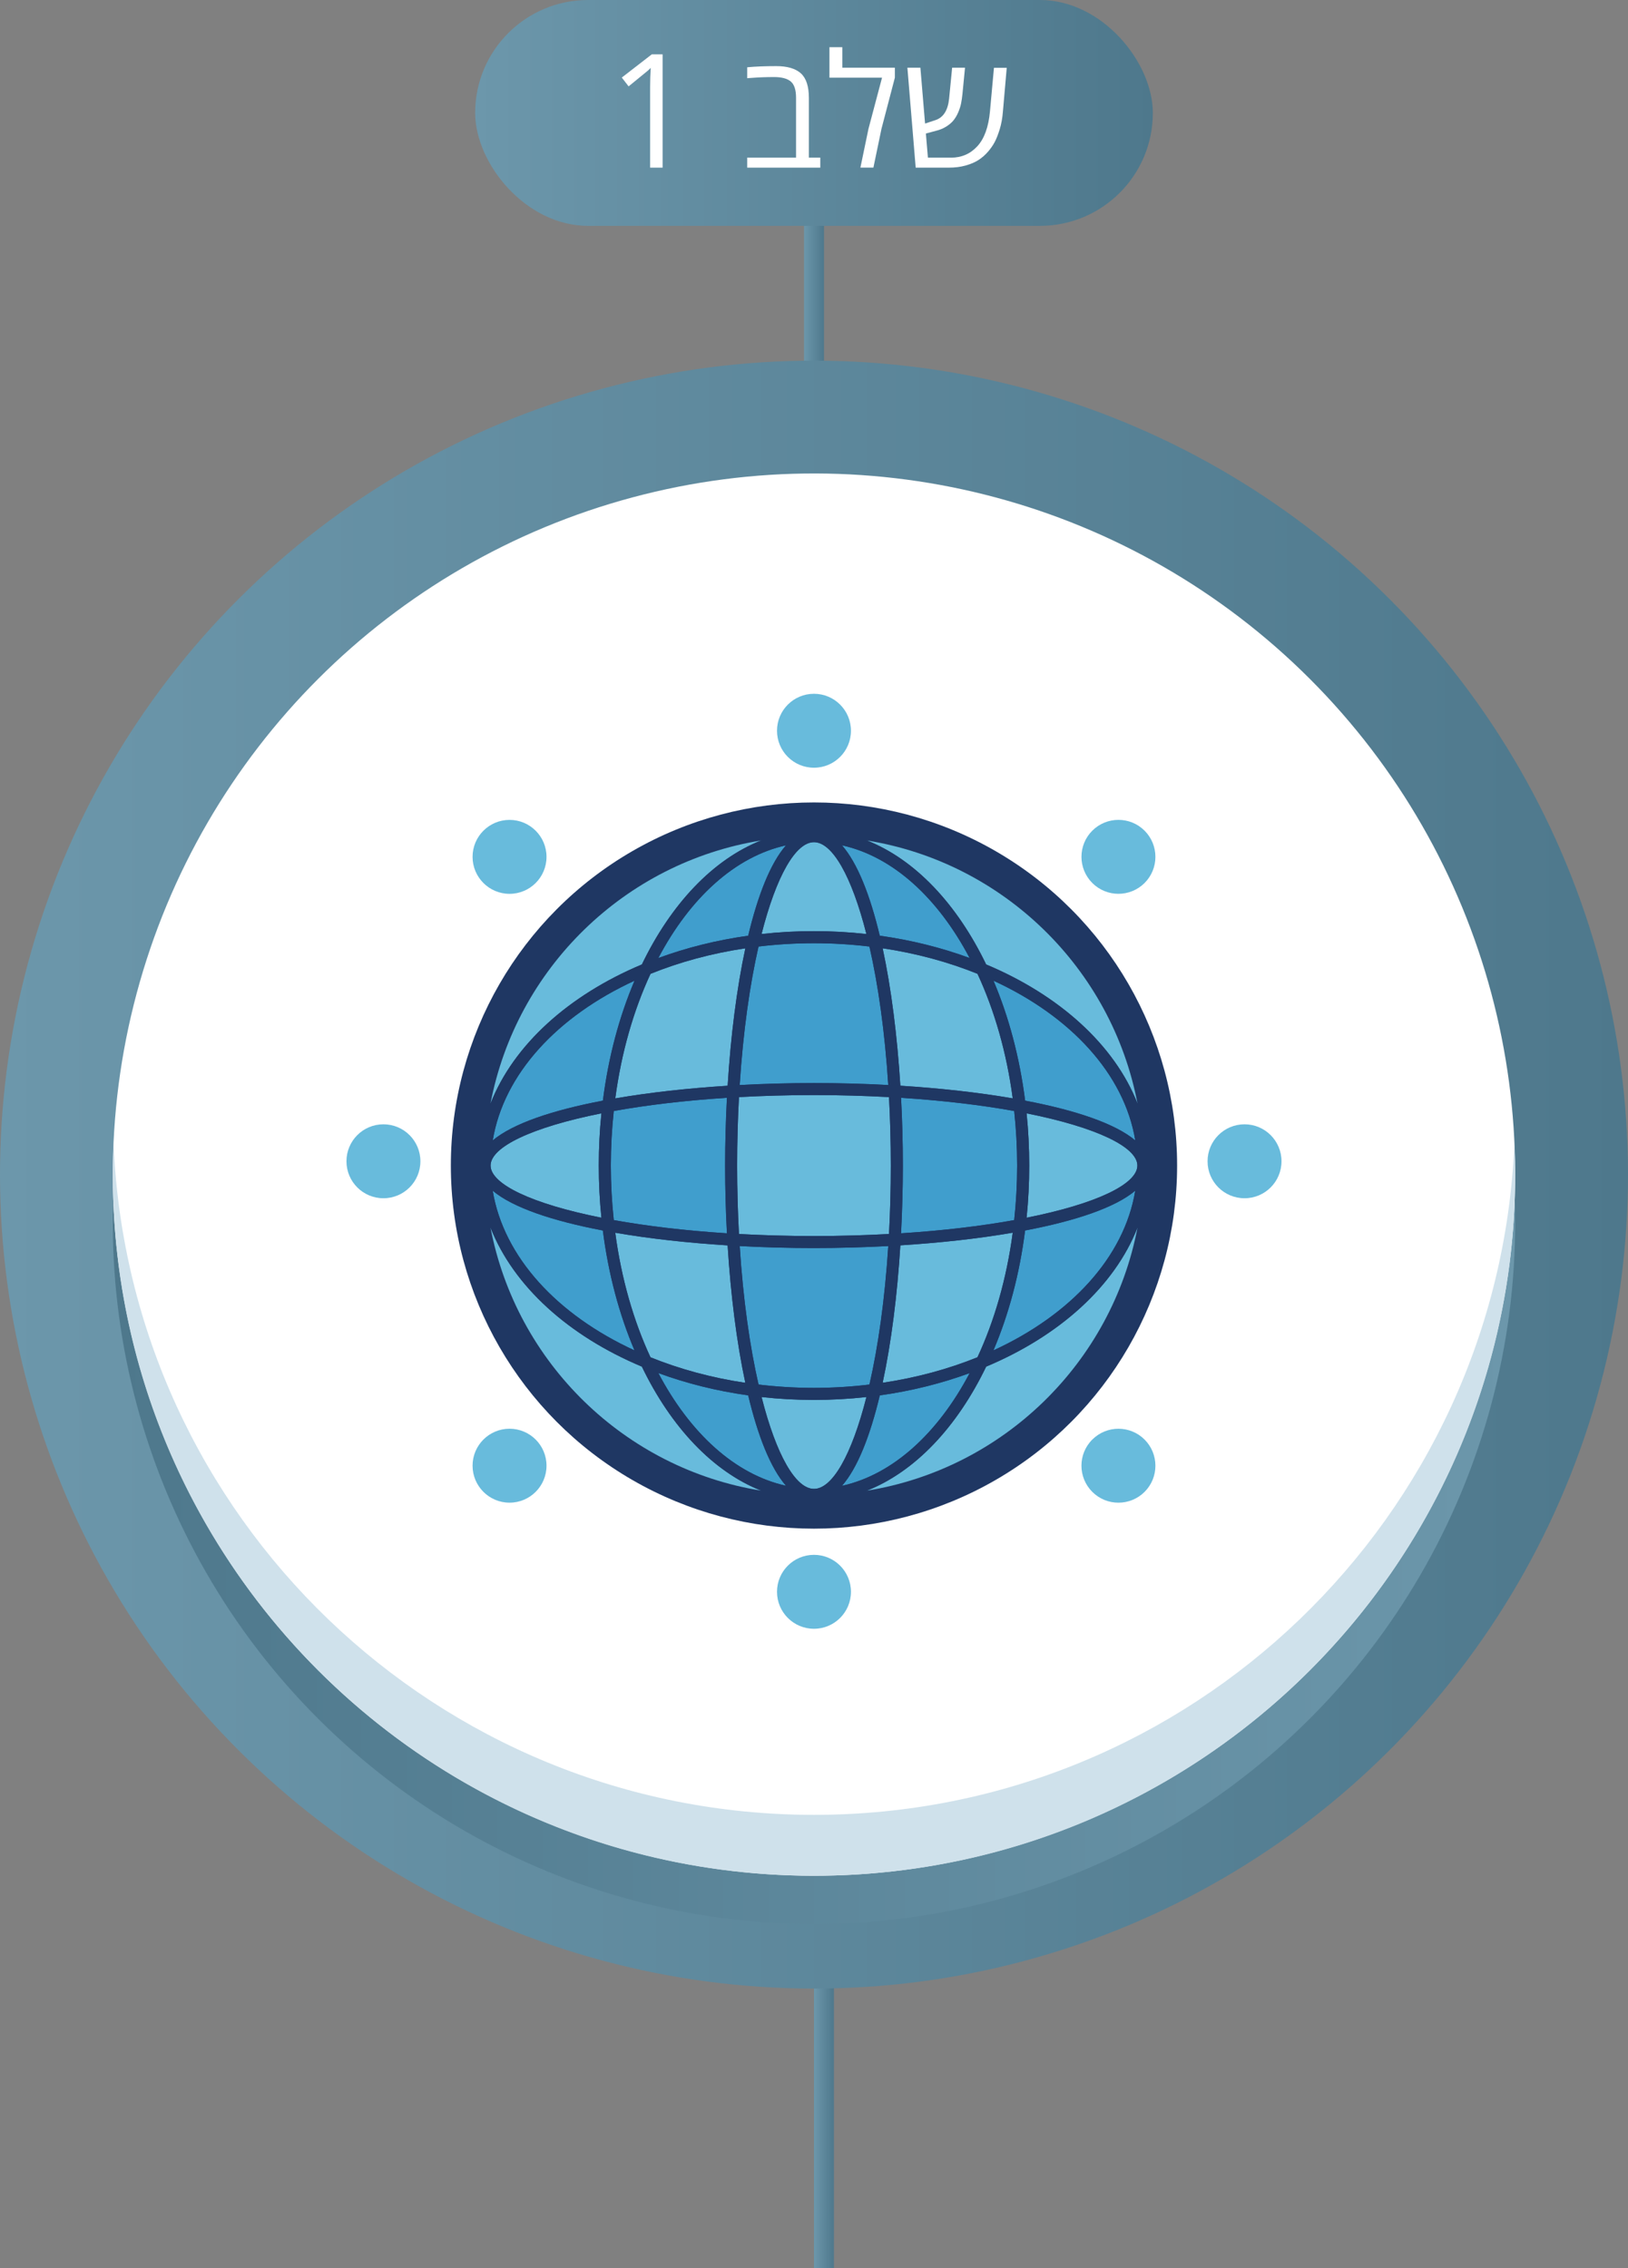
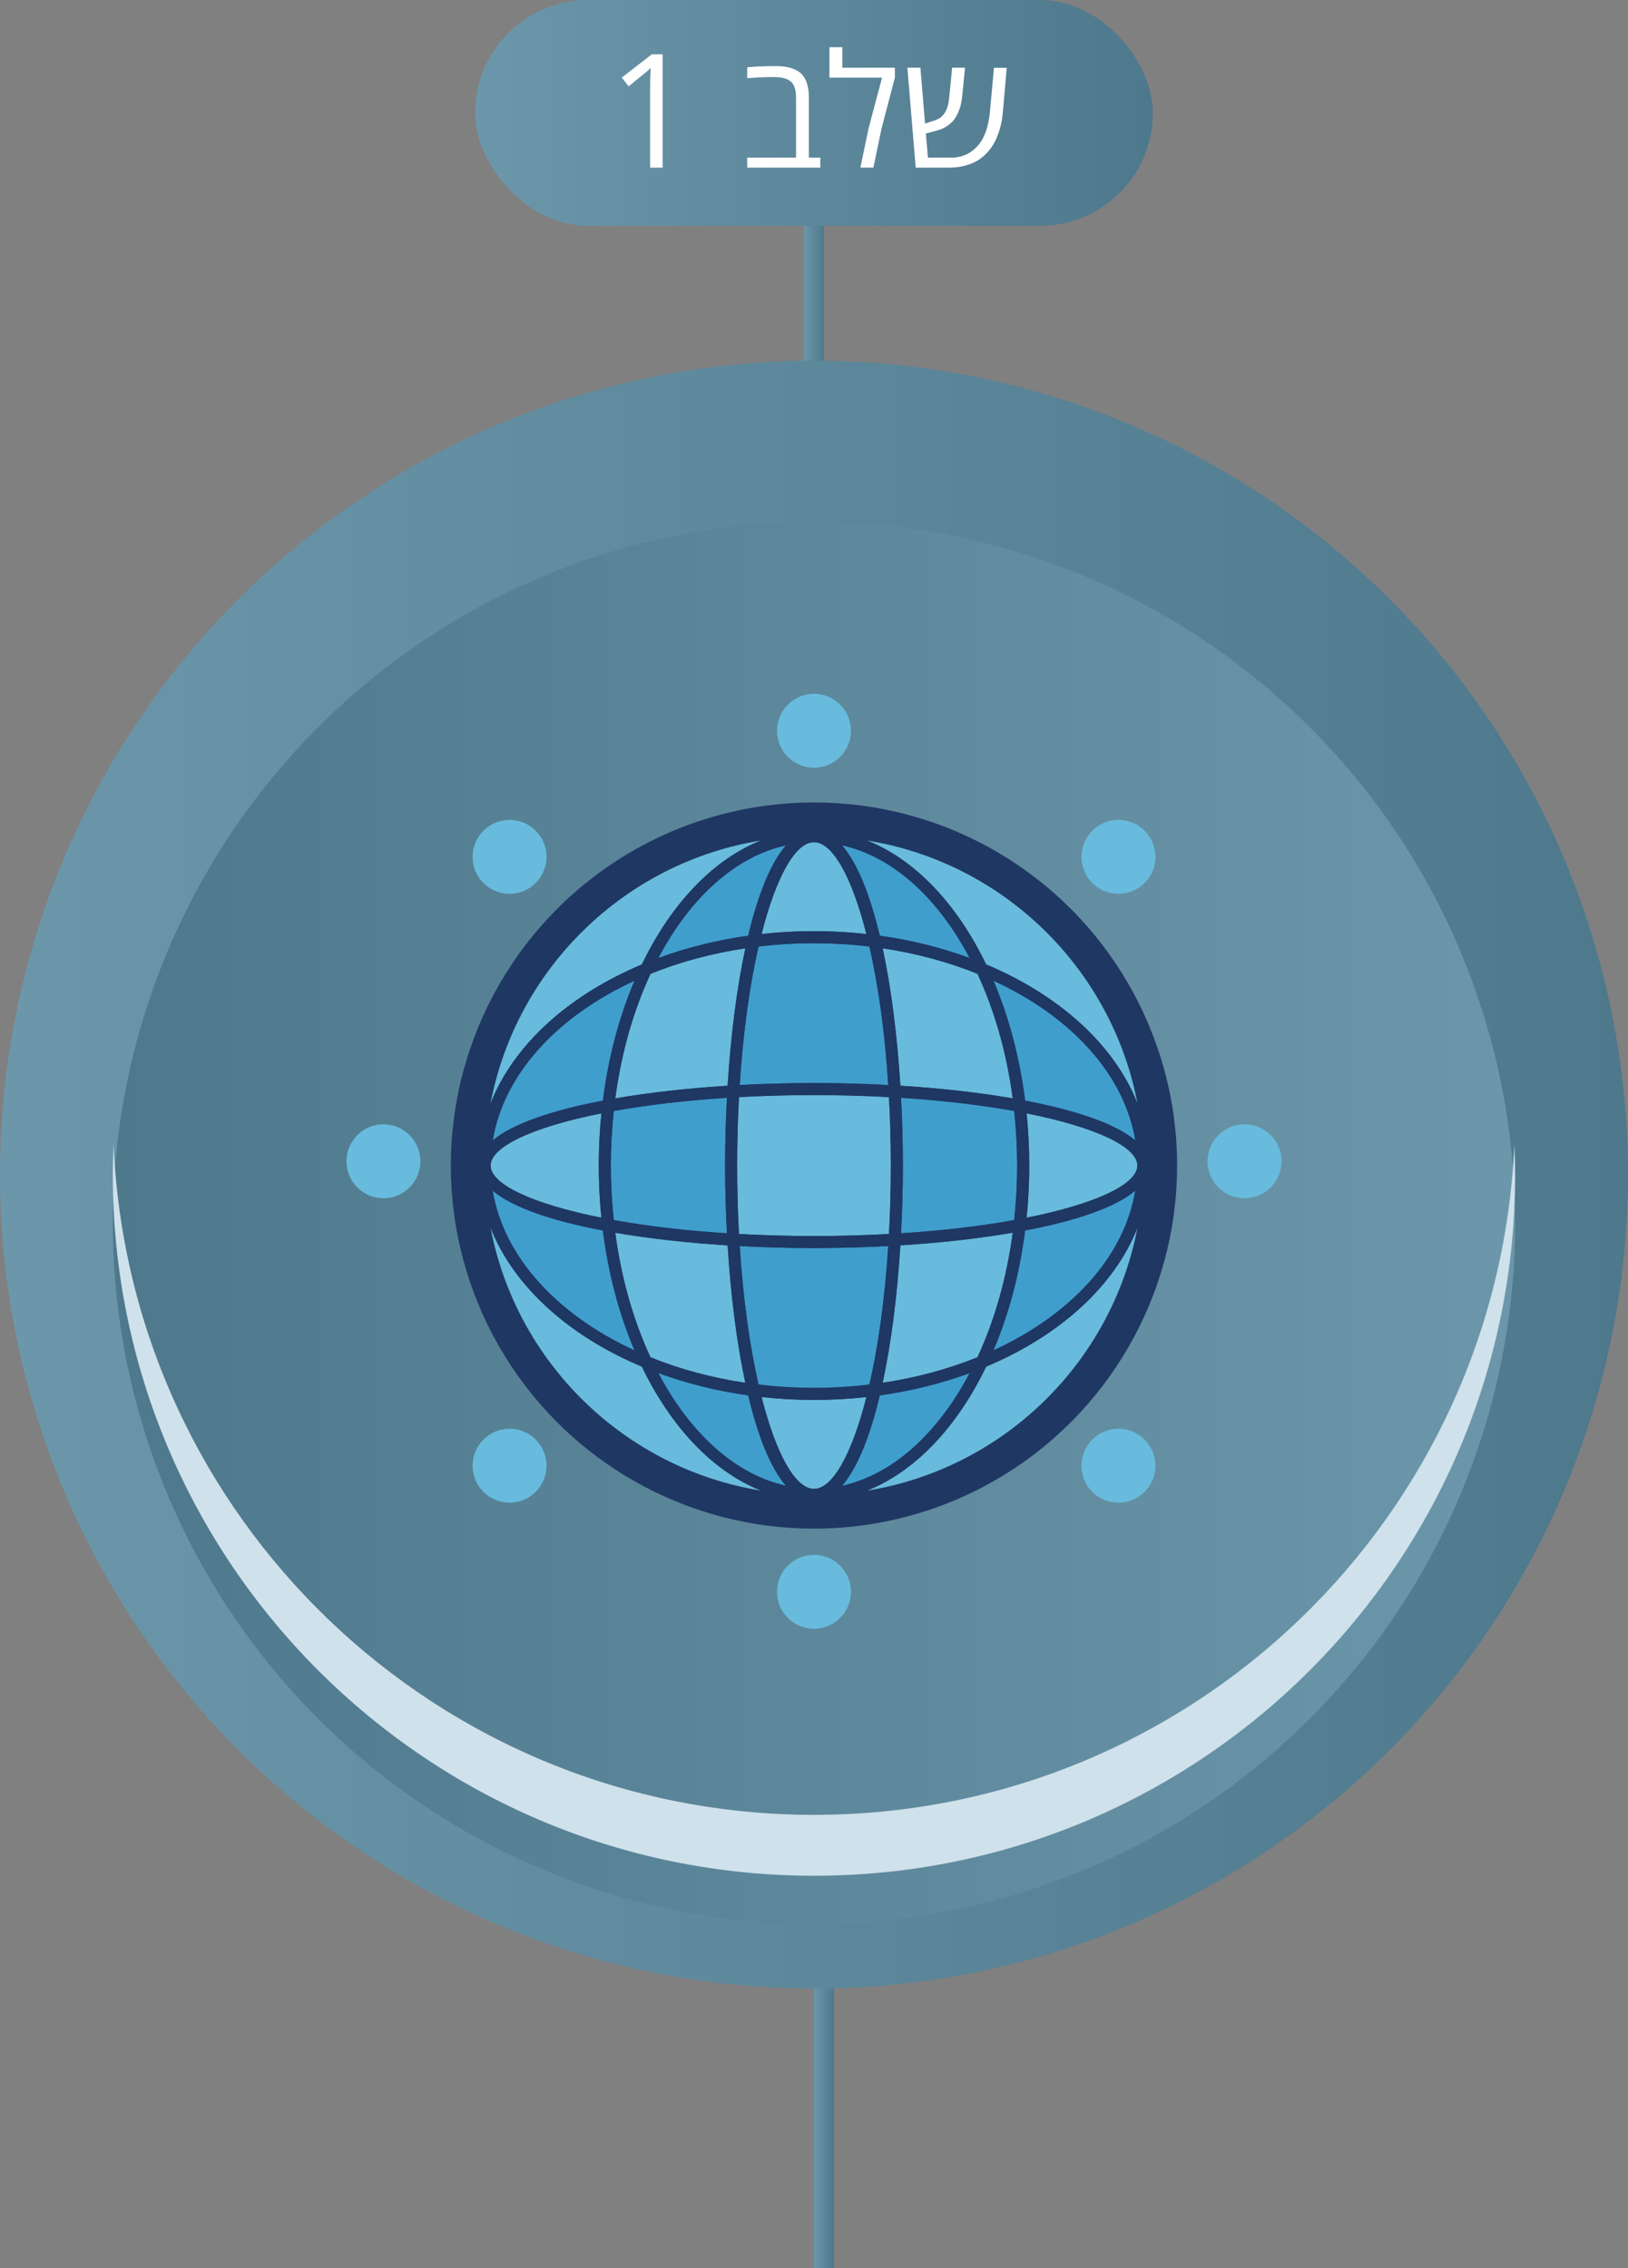
<svg xmlns="http://www.w3.org/2000/svg" xmlns:xlink="http://www.w3.org/1999/xlink" id="Layer_2" viewBox="0 0 376.95 525.23">
  <rect x="0" y="0" width="376.95" height="525.23" fill="#808080" stroke="none" />
  <defs>
    <style>.cls-1{fill:url(#linear-gradient-5);}.cls-2{fill:url(#linear-gradient-4);}.cls-3{fill:url(#linear-gradient-3);}.cls-4{fill:url(#linear-gradient-2);}.cls-5{fill:url(#linear-gradient);}.cls-6{fill:#cfe1eb;}.cls-7{fill:#fff;}.cls-8{fill:#68bbdc;}.cls-9{fill:#409ecd;}.cls-10{fill:#1f3763;}</style>
    <linearGradient id="linear-gradient" x1="186.16" y1="66.43" x2="190.78" y2="66.43" gradientTransform="translate(376.95 132.87) rotate(180)" gradientUnits="userSpaceOnUse">
      <stop offset="0" stop-color="#6c97ab" />
      <stop offset="1" stop-color="#4e788c" />
    </linearGradient>
    <linearGradient id="linear-gradient-2" x1="188.47" y1="492.78" x2="193.09" y2="492.78" gradientTransform="translate(381.56 985.57) rotate(180)" xlink:href="#linear-gradient" />
    <linearGradient id="linear-gradient-3" x1="110.02" y1="26.15" x2="266.93" y2="26.15" gradientTransform="translate(376.95 52.3) rotate(180)" xlink:href="#linear-gradient" />
    <linearGradient id="linear-gradient-4" x1="0" y1="271.99" x2="376.95" y2="271.99" gradientTransform="translate(247.53 -53.61) rotate(45)" xlink:href="#linear-gradient" />
    <linearGradient id="linear-gradient-5" x1="26.12" y1="283.18" x2="350.82" y2="283.18" gradientTransform="translate(255.44 -50.33) rotate(45)" gradientUnits="userSpaceOnUse">
      <stop offset="0" stop-color="#4e788c" />
      <stop offset="1" stop-color="#6c97ab" />
    </linearGradient>
  </defs>
  <g id="Layer_1-2">
    <rect class="cls-5" x="186.16" y="46.82" width="4.62" height="39.23" transform="translate(376.95 132.87) rotate(-180)" />
    <rect class="cls-4" x="188.47" y="460.34" width="4.62" height="64.89" transform="translate(381.56 985.57) rotate(-180)" />
    <rect class="cls-3" x="110.02" y="0" width="156.91" height="52.3" rx="26.15" ry="26.15" transform="translate(376.95 52.3) rotate(-180)" />
    <circle class="cls-2" cx="188.47" cy="271.99" r="188.47" transform="translate(-137.12 212.93) rotate(-45)" />
    <circle class="cls-1" cx="188.47" cy="283.18" r="162.35" transform="translate(-145.04 216.21) rotate(-45)" />
-     <circle class="cls-7" cx="188.47" cy="271.99" r="162.35" transform="translate(-137.12 212.93) rotate(-45)" />
    <path class="cls-6" d="M188.47,420.24c87.3,0,158.48-68.91,162.17-155.3.1,2.34.18,4.69.18,7.05,0,89.66-72.69,162.35-162.35,162.35-89.66,0-162.35-72.69-162.35-162.35,0-2.36.08-4.71.18-7.05,3.69,86.39,74.87,155.3,162.17,155.3Z" />
    <circle class="cls-10" cx="188.47" cy="269.89" r="84.08" />
    <path class="cls-8" d="M200.62,323.49c-3.41,13.43-7.9,21.27-12.14,21.27s-8.74-7.84-12.14-21.27c3.96.44,8.01.67,12.14.67,4.13,0,8.18-.23,12.14-.67Z" />
    <path class="cls-8" d="M176.33,216.28c3.41-13.43,7.9-21.27,12.14-21.27s8.73,7.84,12.14,21.27c-3.96-.44-8.01-.67-12.14-.67s-8.18.23-12.14.67Z" />
    <path class="cls-9" d="M205.67,251.24c-5.69-.31-11.47-.46-17.2-.46-5.73,0-11.51.16-17.2.46.8-12.42,2.35-23.28,4.36-32.07,4.17-.5,8.46-.77,12.84-.77,4.38,0,8.66.27,12.84.77,2.01,8.78,3.57,19.65,4.36,32.07Z" />
    <path class="cls-8" d="M206.26,269.89c0,5.5-.15,10.8-.42,15.85-5.51.3-11.31.47-17.37.47-6.06,0-11.86-.17-17.37-.47-.27-5.05-.42-10.35-.42-15.85,0-5.51.15-10.8.42-15.85,5.51-.3,11.31-.47,17.37-.47,6.06,0,11.86.17,17.37.47.27,5.05.42,10.35.42,15.85Z" />
    <path class="cls-8" d="M228.33,223.33c-6.74-13.98-16.44-24.3-27.63-28.72,31.61,5.1,56.71,29.62,62.68,60.93-5.35-13.61-18.11-25.1-35.05-32.21Z" />
    <path class="cls-8" d="M148.62,223.33c-16.94,7.11-29.7,18.6-35.05,32.21,5.97-31.31,31.06-55.83,62.68-60.93-11.19,4.42-20.89,14.74-27.63,28.72Z" />
    <path class="cls-9" d="M142.11,282.52c-.44-4.11-.68-8.32-.68-12.63,0-4.31.24-8.52.68-12.63,7.55-1.36,16.37-2.43,26.2-3.06-.27,5.2-.42,10.47-.42,15.69,0,5.22.14,10.49.42,15.69-9.83-.63-18.66-1.7-26.2-3.06Z" />
    <path class="cls-8" d="M168.47,288.37c.72,11.45,2.09,22.47,4.1,31.83-7.85-1.17-15.23-3.19-21.96-5.91-3.92-8.44-6.75-18.23-8.16-28.84,7.93,1.37,16.81,2.35,26.02,2.93Z" />
    <path class="cls-9" d="M171.27,288.53c5.69.31,11.47.46,17.2.46s11.51-.16,17.2-.46c-.8,12.42-2.35,23.28-4.36,32.07-4.17.5-8.46.77-12.84.77-4.38,0-8.66-.27-12.84-.77-2.01-8.78-3.57-19.65-4.36-32.07Z" />
    <path class="cls-8" d="M228.33,316.45c16.94-7.11,29.7-18.59,35.05-32.2-5.97,31.31-31.06,55.83-62.68,60.93,11.19-4.42,20.89-14.74,27.63-28.72Z" />
    <path class="cls-8" d="M139.25,257.8c-.4,3.94-.61,7.97-.61,12.09,0,4.11.21,8.14.61,12.08-16.1-3.21-25.66-7.78-25.66-12.08s9.56-8.88,25.66-12.09Z" />
    <path class="cls-8" d="M208.47,288.37c9.21-.58,18.09-1.56,26.02-2.93-1.41,10.61-4.24,20.4-8.16,28.84-6.72,2.72-14.11,4.74-21.96,5.91,2.01-9.36,3.39-20.38,4.1-31.83Z" />
    <path class="cls-9" d="M262.86,275.71c-2.53,15.4-14.97,28.76-32.84,36.98,3.53-8.29,6.06-17.68,7.33-27.77,11.63-2.21,20.86-5.3,25.5-9.21Z" />
    <path class="cls-9" d="M203.71,323.11c7.36-1.03,14.35-2.79,20.81-5.16-7.32,13.89-17.75,23.49-29.56,26.1,3.58-4.1,6.51-11.53,8.75-20.93Z" />
    <path class="cls-8" d="M237.7,281.97c.4-3.94.61-7.97.61-12.08,0-4.11-.21-8.15-.61-12.09,16.09,3.21,25.65,7.78,25.65,12.09s-9.56,8.88-25.65,12.08Z" />
    <path class="cls-9" d="M146.92,312.7c-17.86-8.22-30.3-21.58-32.84-36.98,4.64,3.91,13.87,7,25.5,9.21,1.28,10.09,3.81,19.49,7.33,27.77Z" />
    <path class="cls-9" d="M173.24,323.11c2.24,9.4,5.17,16.83,8.75,20.93-11.81-2.6-22.24-12.21-29.56-26.1,6.46,2.37,13.44,4.14,20.81,5.16Z" />
    <path class="cls-8" d="M113.57,284.25c5.35,13.61,18.11,25.1,35.05,32.2,6.74,13.98,16.44,24.3,27.63,28.72-31.61-5.1-56.71-29.61-62.68-60.93Z" />
    <path class="cls-9" d="M230.02,227.08c17.86,8.22,30.3,21.59,32.84,36.99-4.64-3.91-13.87-7-25.5-9.21-1.28-10.09-3.81-19.49-7.33-27.78Z" />
    <path class="cls-9" d="M114.09,264.07c2.53-15.4,14.98-28.76,32.84-36.99-3.53,8.29-6.06,17.68-7.33,27.78-11.63,2.21-20.86,5.3-25.5,9.21Z" />
    <path class="cls-9" d="M173.24,216.67c-7.36,1.03-14.35,2.79-20.81,5.17,7.32-13.89,17.75-23.49,29.56-26.1-3.58,4.1-6.51,11.53-8.75,20.93Z" />
    <path class="cls-9" d="M194.95,195.74c11.81,2.6,22.24,12.21,29.56,26.1-6.46-2.38-13.44-4.14-20.81-5.17-2.24-9.4-5.17-16.83-8.75-20.93Z" />
    <path class="cls-8" d="M168.48,251.41c-9.2.58-18.09,1.56-26.02,2.93,1.41-10.61,4.24-20.4,8.16-28.84,6.72-2.72,14.11-4.74,21.96-5.91-2.01,9.36-3.39,20.38-4.1,31.83Z" />
    <path class="cls-8" d="M208.47,251.41c-.72-11.45-2.09-22.47-4.1-31.83,7.85,1.17,15.24,3.19,21.96,5.91,3.92,8.44,6.75,18.23,8.16,28.84-7.93-1.37-16.81-2.35-26.02-2.93Z" />
    <path class="cls-9" d="M234.83,257.26c.44,4.11.68,8.32.68,12.63,0,4.3-.24,8.52-.68,12.63-7.55,1.36-16.37,2.43-26.2,3.06.27-5.2.42-10.47.42-15.69,0-5.22-.14-10.49-.42-15.69,9.83.63,18.66,1.7,26.2,3.06Z" />
    <path class="cls-10" d="M176.25,345.17c3.91,1.55,8.01,2.38,12.23,2.38s8.31-.84,12.23-2.38c11.19-4.42,20.89-14.74,27.63-28.72,16.94-7.11,29.7-18.59,35.05-32.2,1.8-4.57,2.76-9.39,2.76-14.36,0-4.97-.96-9.78-2.76-14.36-5.35-13.61-18.11-25.1-35.05-32.21-6.74-13.98-16.44-24.3-27.63-28.72-3.91-1.55-8.01-2.38-12.23-2.38s-8.31.84-12.23,2.38c-11.19,4.42-20.89,14.74-27.63,28.72-16.94,7.11-29.7,18.6-35.05,32.21-1.8,4.57-2.76,9.39-2.76,14.36,0,4.97.96,9.78,2.76,14.36,5.35,13.61,18.11,25.1,35.05,32.2,6.74,13.98,16.44,24.3,27.63,28.72ZM142.46,285.44c7.93,1.37,16.81,2.35,26.02,2.93.72,11.45,2.09,22.47,4.1,31.83-7.85-1.17-15.23-3.19-21.96-5.91-3.92-8.44-6.75-18.23-8.16-28.84ZM175.64,320.6c-2.01-8.78-3.57-19.65-4.36-32.07,5.69.31,11.47.46,17.2.46s11.51-.16,17.2-.46c-.8,12.42-2.35,23.28-4.36,32.07-4.17.5-8.46.77-12.84.77-4.38,0-8.66-.27-12.84-.77ZM188.47,324.16c4.13,0,8.18-.23,12.14-.67-3.41,13.43-7.9,21.27-12.14,21.27s-8.74-7.84-12.14-21.27c3.96.44,8.01.67,12.14.67ZM201.31,219.18c2.01,8.78,3.57,19.65,4.36,32.07-5.69-.31-11.47-.46-17.2-.46-5.73,0-11.51.16-17.2.46.8-12.42,2.35-23.28,4.36-32.07,4.17-.5,8.46-.77,12.84-.77,4.38,0,8.66.27,12.84.77ZM188.47,215.61c-4.13,0-8.18.23-12.14.67,3.41-13.43,7.9-21.27,12.14-21.27s8.73,7.84,12.14,21.27c-3.96-.44-8.01-.67-12.14-.67ZM205.84,254.04c.27,5.05.42,10.35.42,15.85,0,5.5-.15,10.8-.42,15.85-5.51.3-11.31.47-17.37.47-6.06,0-11.86-.17-17.37-.47-.27-5.05-.42-10.35-.42-15.85,0-5.51.15-10.8.42-15.85,5.51-.3,11.31-.47,17.37-.47,6.06,0,11.86.17,17.37.47ZM167.9,269.89c0,5.22.14,10.49.42,15.69-9.83-.63-18.66-1.7-26.2-3.06-.44-4.11-.68-8.32-.68-12.63,0-4.31.24-8.52.68-12.63,7.55-1.36,16.37-2.43,26.2-3.06-.27,5.2-.42,10.47-.42,15.69ZM114.09,275.71c4.64,3.91,13.87,7,25.5,9.21,1.28,10.09,3.81,19.49,7.33,27.77-17.86-8.22-30.3-21.58-32.84-36.98ZM113.59,269.89c0-4.3,9.56-8.88,25.66-12.09-.4,3.94-.61,7.97-.61,12.09,0,4.11.21,8.14.61,12.08-16.1-3.21-25.66-7.78-25.66-12.08ZM146.92,227.08c-3.53,8.29-6.06,17.68-7.33,27.78-11.63,2.21-20.86,5.3-25.5,9.21,2.53-15.4,14.98-28.76,32.84-36.99ZM150.62,225.49c6.72-2.72,14.11-4.74,21.96-5.91-2.01,9.36-3.39,20.38-4.1,31.83-9.2.58-18.09,1.56-26.02,2.93,1.41-10.61,4.24-20.4,8.16-28.84ZM181.99,195.74c-3.58,4.1-6.51,11.53-8.75,20.93-7.36,1.03-14.35,2.79-20.81,5.17,7.32-13.89,17.75-23.49,29.56-26.1ZM224.51,221.83c-6.46-2.38-13.44-4.14-20.81-5.17-2.24-9.4-5.17-16.83-8.75-20.93,11.81,2.6,22.24,12.21,29.56,26.1ZM234.49,254.34c-7.93-1.37-16.81-2.35-26.02-2.93-.72-11.45-2.09-22.47-4.1-31.83,7.85,1.17,15.24,3.19,21.96,5.91,3.92,8.44,6.75,18.23,8.16,28.84ZM209.05,269.89c0-5.22-.14-10.49-.42-15.69,9.83.63,18.66,1.7,26.2,3.06.44,4.11.68,8.32.68,12.63,0,4.3-.24,8.52-.68,12.63-7.55,1.36-16.37,2.43-26.2,3.06.27-5.2.42-10.47.42-15.69ZM262.86,264.07c-4.64-3.91-13.87-7-25.5-9.21-1.28-10.09-3.81-19.49-7.33-27.78,17.86,8.22,30.3,21.59,32.84,36.99ZM263.35,269.89c0,4.3-9.56,8.88-25.65,12.08.4-3.94.61-7.97.61-12.08,0-4.11-.21-8.15-.61-12.09,16.09,3.21,25.65,7.78,25.65,12.09ZM230.02,312.7c3.53-8.29,6.06-17.68,7.33-27.77,11.63-2.21,20.86-5.3,25.5-9.21-2.53,15.4-14.97,28.76-32.84,36.98ZM226.33,314.28c-6.72,2.72-14.11,4.74-21.96,5.91,2.01-9.36,3.39-20.38,4.1-31.83,9.21-.58,18.09-1.56,26.02-2.93-1.41,10.61-4.24,20.4-8.16,28.84ZM194.95,344.04c3.58-4.1,6.51-11.53,8.75-20.93,7.36-1.03,14.35-2.79,20.81-5.16-7.32,13.89-17.75,23.49-29.56,26.1ZM152.43,317.94c6.46,2.37,13.44,4.14,20.81,5.16,2.24,9.4,5.17,16.83,8.75,20.93-11.81-2.6-22.24-12.21-29.56-26.1Z" />
    <path class="cls-8" d="M179.91,169.21c0,4.73,3.83,8.56,8.56,8.56s8.56-3.83,8.56-8.56-3.83-8.56-8.56-8.56-8.56,3.83-8.56,8.56Z" />
    <path class="cls-8" d="M179.91,368.59c0,4.73,3.83,8.56,8.56,8.56,4.73,0,8.56-3.83,8.56-8.56s-3.83-8.56-8.56-8.56-8.56,3.83-8.56,8.56Z" />
    <circle class="cls-8" cx="117.98" cy="198.41" r="8.56" />
    <path class="cls-8" d="M252.91,345.45c3.34,3.34,8.76,3.34,12.11,0,3.34-3.34,3.34-8.76,0-12.11-3.34-3.34-8.76-3.34-12.11,0s-3.34,8.76,0,12.11Z" />
    <path class="cls-8" d="M88.78,277.46c4.73,0,8.56-3.83,8.56-8.56,0-4.73-3.83-8.56-8.56-8.56-4.73,0-8.56,3.83-8.56,8.56s3.83,8.56,8.56,8.56Z" />
    <path class="cls-8" d="M288.16,277.46c4.73,0,8.56-3.83,8.56-8.56,0-4.73-3.83-8.56-8.56-8.56s-8.56,3.83-8.56,8.56,3.83,8.56,8.56,8.56Z" />
    <circle class="cls-8" cx="117.98" cy="339.39" r="8.56" />
    <path class="cls-8" d="M265.02,204.46c3.34-3.34,3.34-8.76,0-12.11-3.34-3.34-8.76-3.34-12.11,0-3.34,3.34-3.34,8.76,0,12.11,3.34,3.34,8.76,3.34,12.11,0Z" />
    <path class="cls-7" d="M153.44,38.82h-2.91v-18.7c0-1.47.05-2.94.14-4.41-.25.26-.49.5-.73.7-.23.2-1.7,1.4-4.39,3.59l-1.58-2.04,6.94-5.37h2.51v26.24Z" />
    <path class="cls-7" d="M173,15.58c1.91-.18,4.16-.27,6.73-.27s4.47.56,5.71,1.68c1.23,1.12,1.85,3.01,1.85,5.68v13.83h2.64v2.32h-16.92v-2.32h11.31v-13.87c0-1.84-.42-3.1-1.25-3.78-.83-.68-2.11-1.01-3.85-1.01-1.85,0-3.62.07-5.29.2l-.92.07v-2.53Z" />
    <path class="cls-7" d="M195.02,15.67h12.18v2.31l-3.1,11.84-1.87,8.99h-3.01l1.87-8.99,3.14-11.84h-12.18v-7.05h2.98v4.74Z" />
    <path class="cls-7" d="M220.2,36.51c2.44,0,4.47-.88,6.09-2.64s2.6-4.46,2.93-8.09l.92-10.08h2.96l-.88,10.08c-.12,1.56-.37,2.93-.74,4.14-.37,1.2-.75,2.18-1.15,2.94s-.92,1.52-1.57,2.27c-.65.75-1.38,1.39-2.2,1.92s-1.81.95-2.99,1.28c-1.18.33-2.47.49-3.87.49h-7.68l-1.92-23.15h3.01l1.08,12.94,2.39-.79c1.84-.6,2.9-2.26,3.18-4.99l.7-7.16h2.98l-.59,6.08c-.08.81-.19,1.55-.32,2.2-.13.65-.35,1.33-.65,2.04s-.66,1.32-1.08,1.85c-.42.53-.98,1.01-1.68,1.45-.69.44-1.5.78-2.41,1l-2.33.63.47,5.58h5.35Z" />
  </g>
</svg>